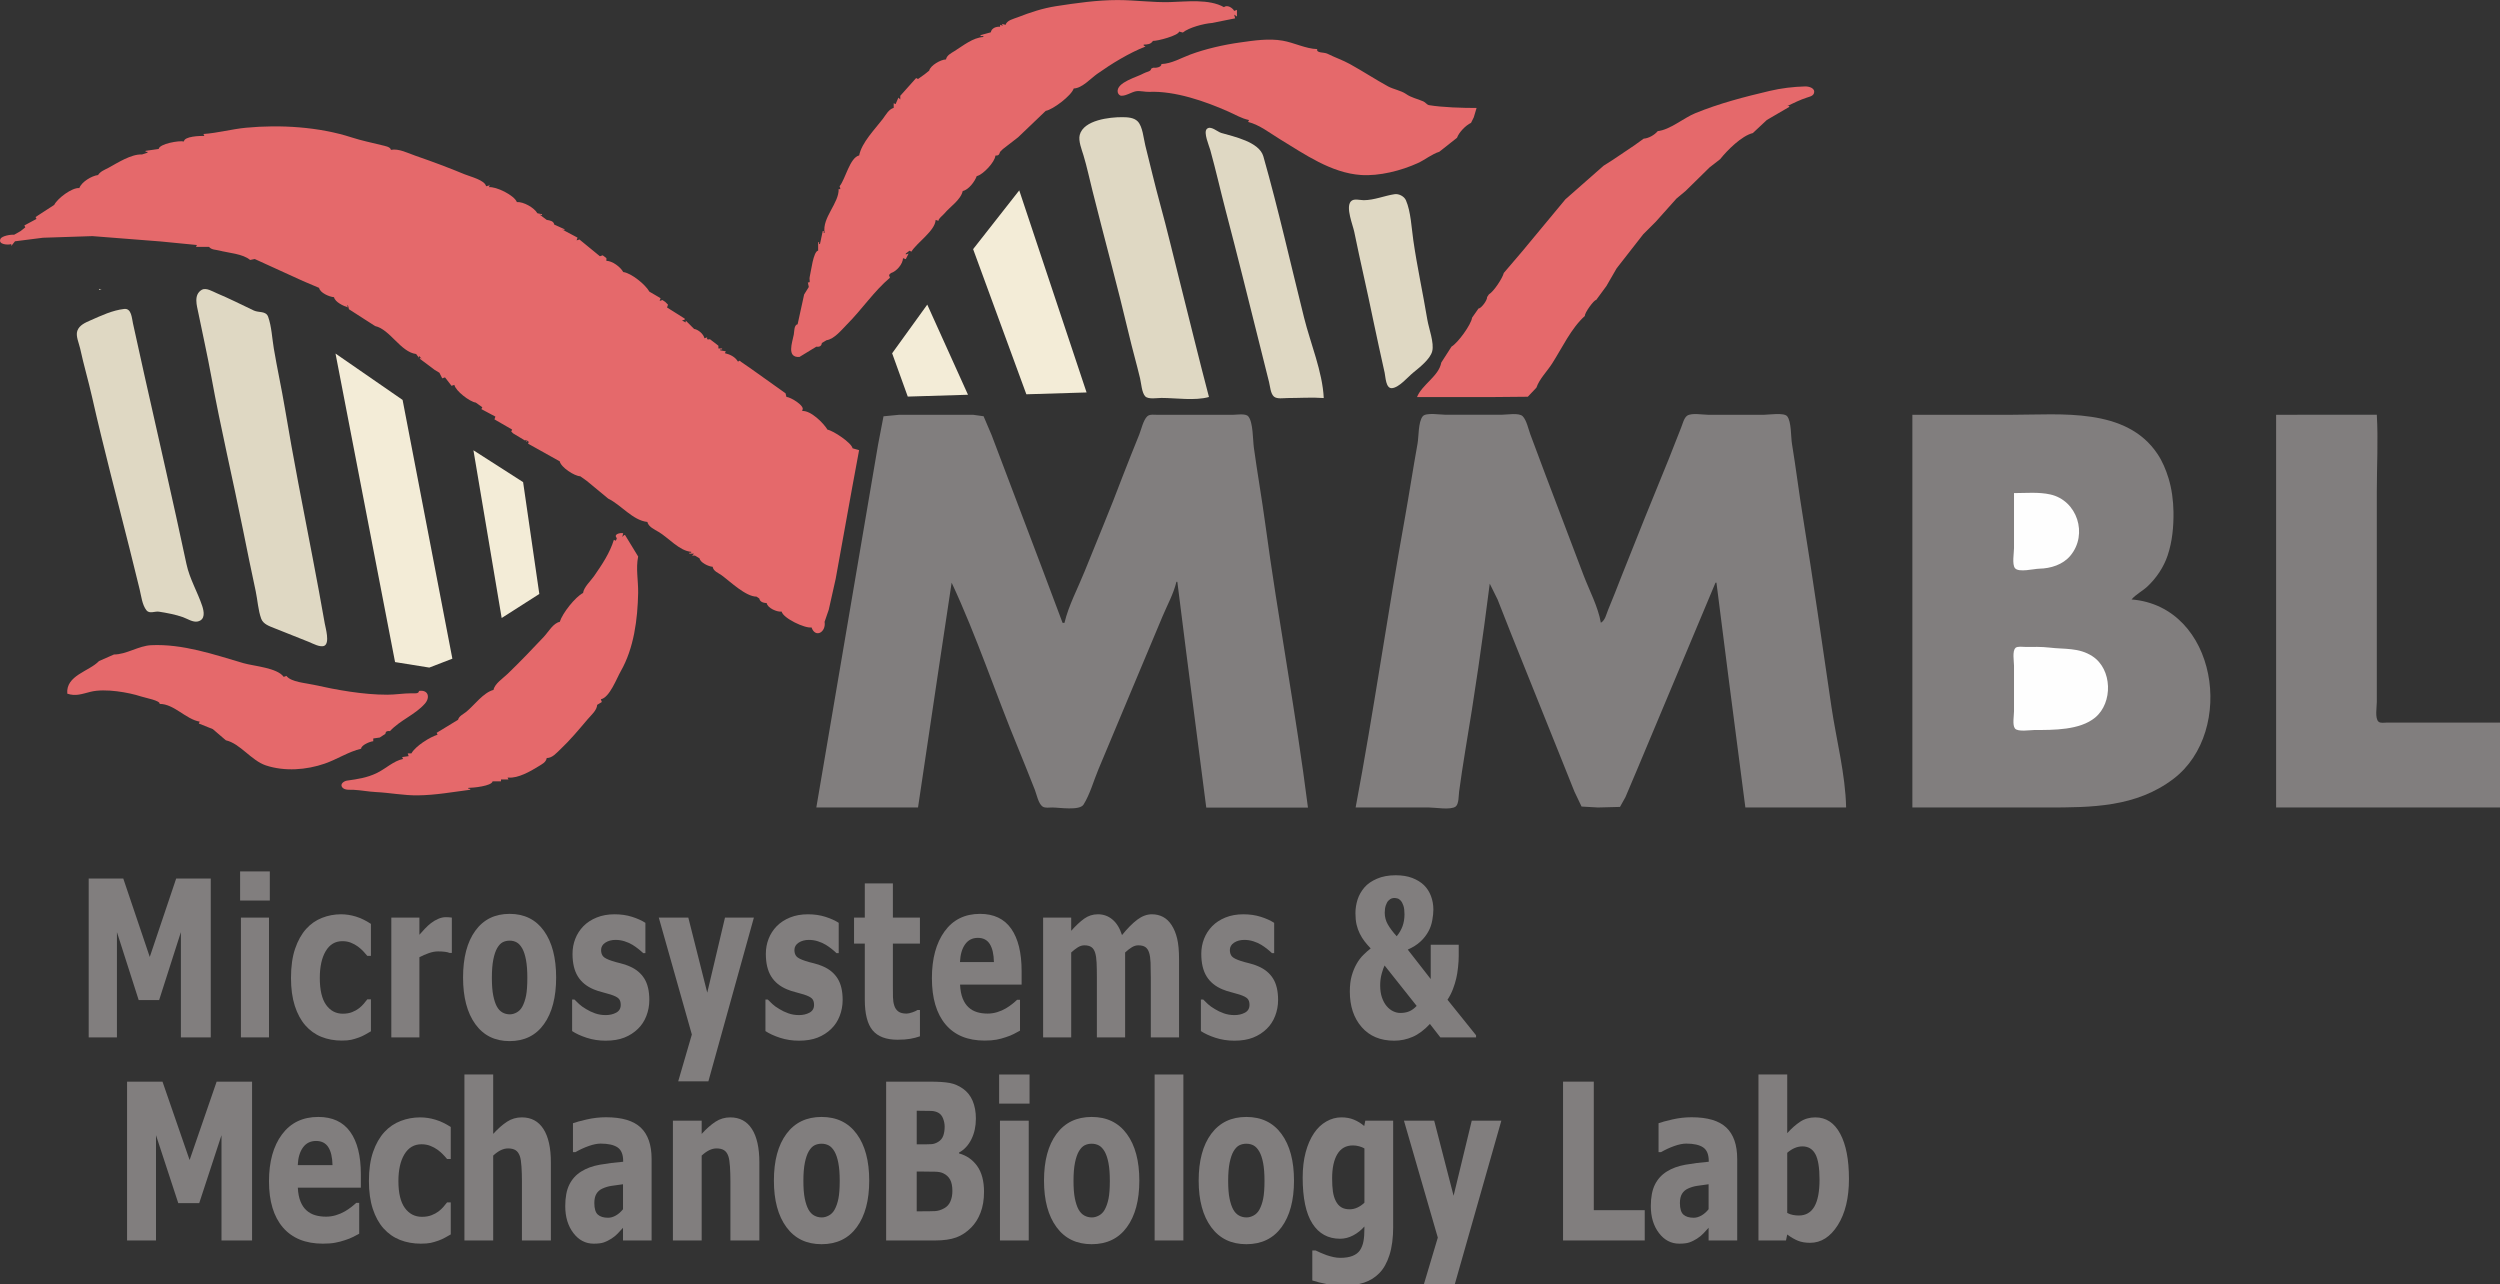
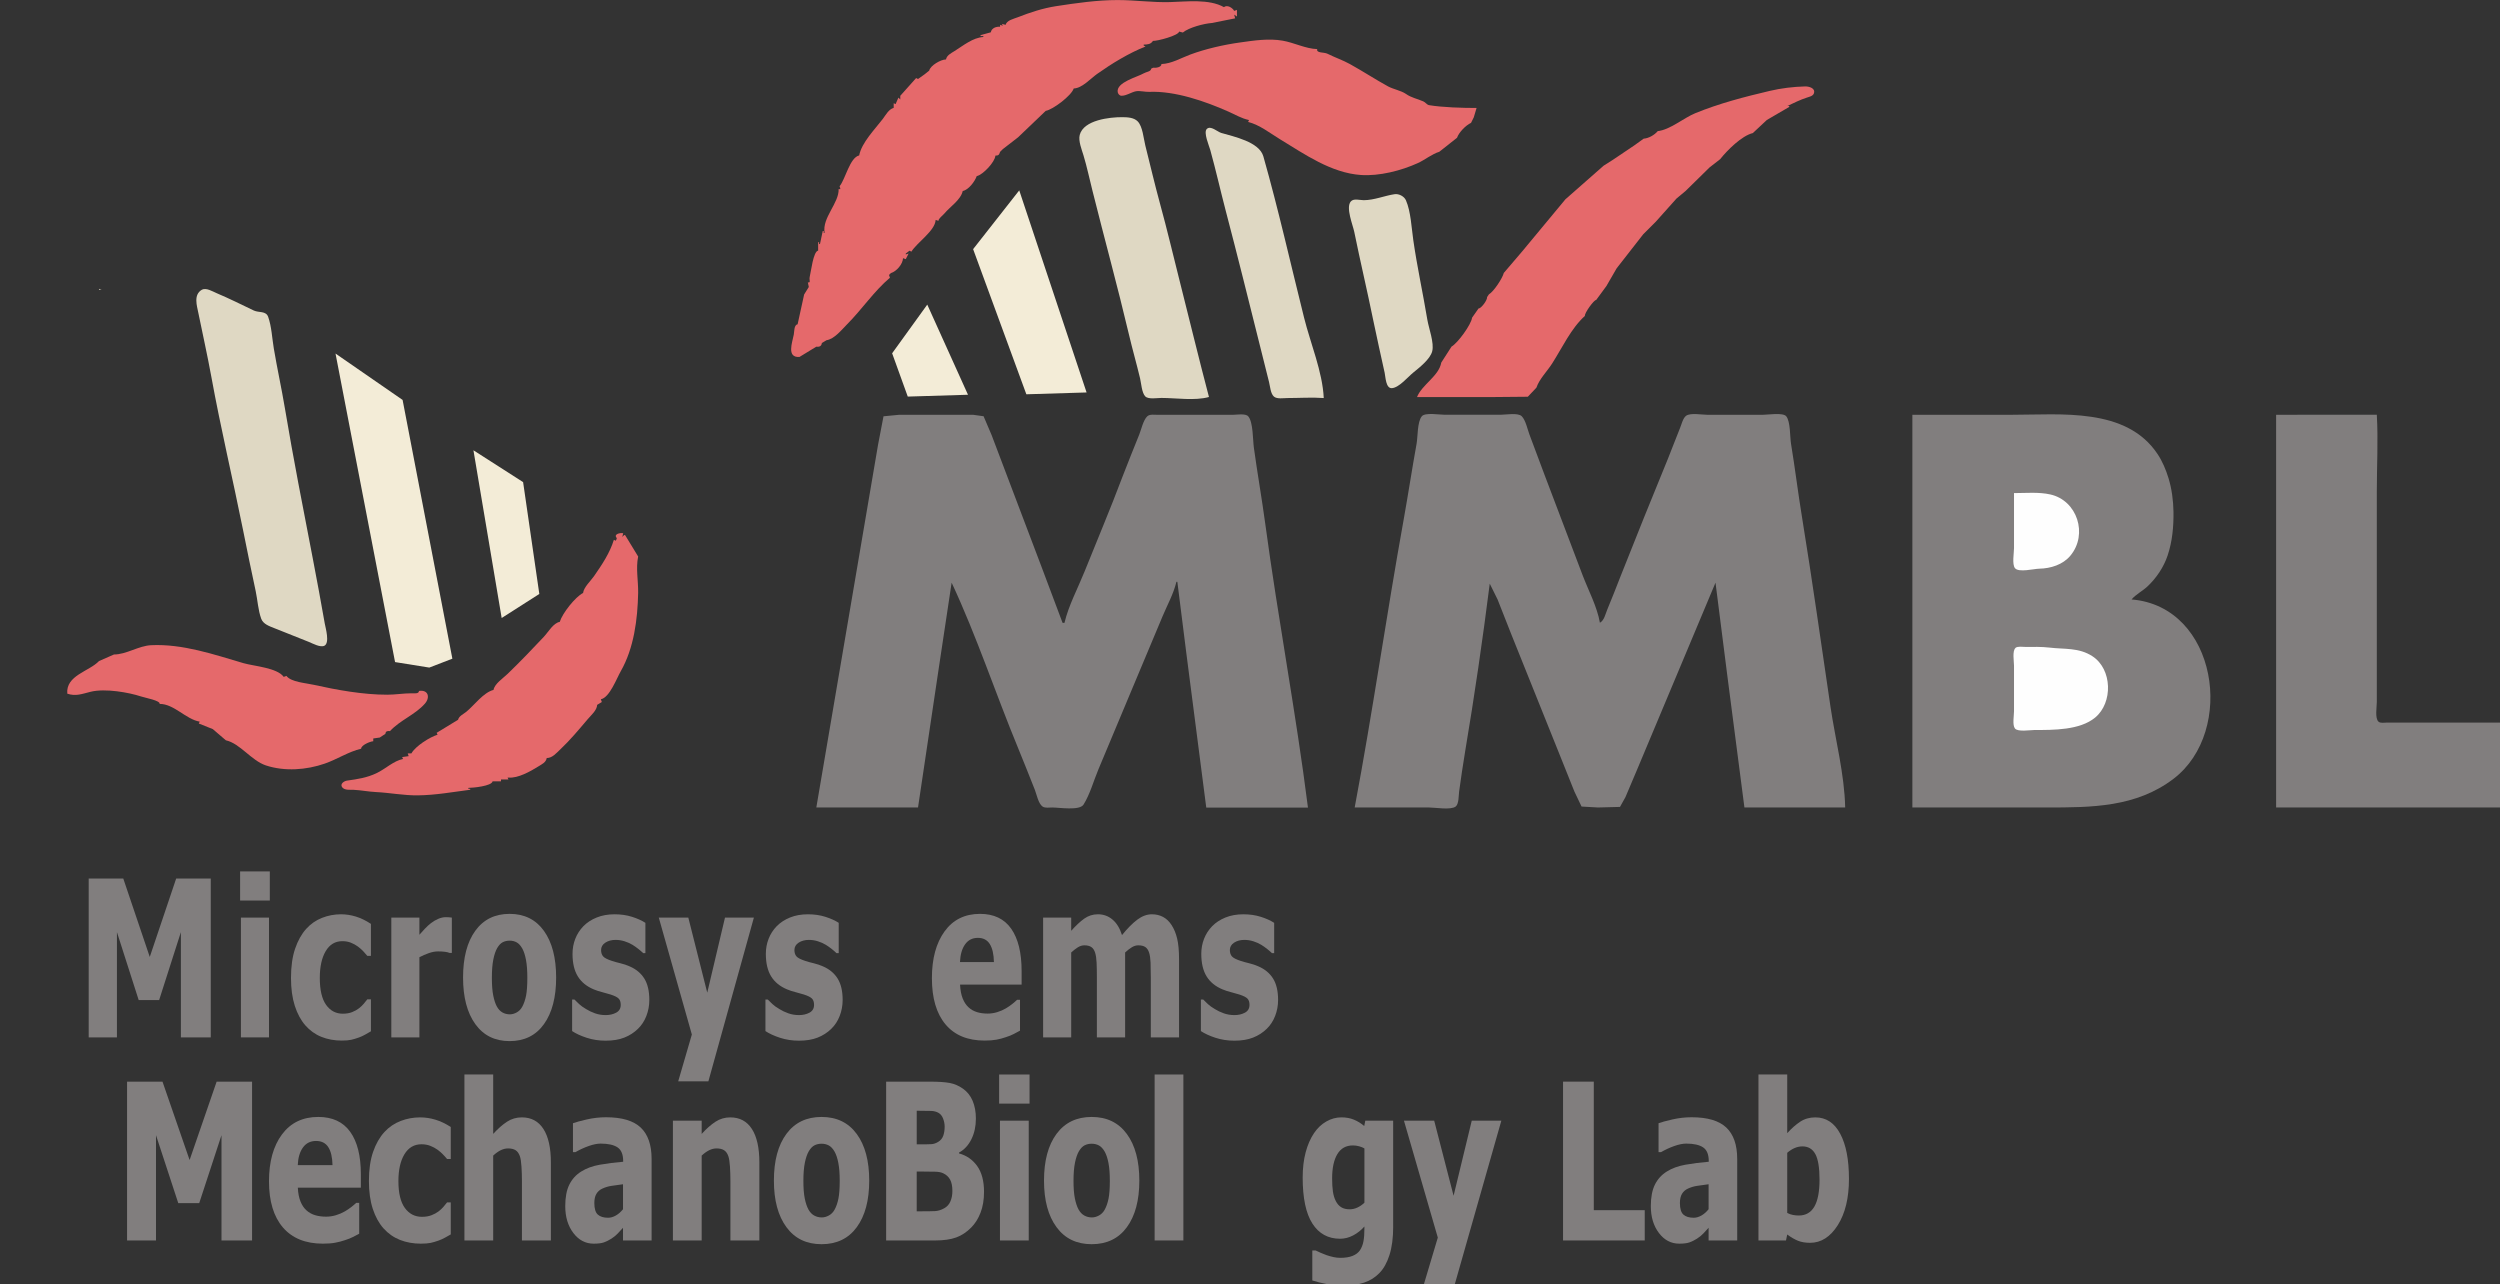
<svg xmlns="http://www.w3.org/2000/svg" xmlns:ns1="http://www.inkscape.org/namespaces/inkscape" xmlns:ns2="http://sodipodi.sourceforge.net/DTD/sodipodi-0.dtd" width="47.815mm" height="24.56mm" viewBox="0 0 47.815 24.56" version="1.1" id="svg20607" ns1:version="1.3 (0e150ed, 2023-07-21)" ns2:docname="MMBLLOGObyRAdamsV3.svg">
  <rect x="0" y="0" width="47.815" height="24.56" fill="#333333" stroke="none" />
  <defs id="defs20601" />
  <ns2:namedview id="base" pagecolor="#ffffff" bordercolor="#666666" borderopacity="1.0" ns1:pageopacity="0.0" ns1:pageshadow="2" ns1:zoom="3.6003621" ns1:cx="36.940729" ns1:cy="39.162728" ns1:document-units="mm" ns1:current-layer="layer1" ns1:document-rotation="0" showgrid="false" fit-margin-top="0" fit-margin-left="0" fit-margin-right="0" fit-margin-bottom="0" ns1:window-width="1920" ns1:window-height="847" ns1:window-x="-1" ns1:window-y="43" ns1:window-maximized="0" ns1:showpageshadow="2" ns1:pagecheckerboard="0" ns1:deskcolor="#d1d1d1" />
  <g ns1:label="Layer 1" ns1:groupmode="layer" id="layer1" transform="translate(-1.727,-1.575)">
    <path style="fill:#e5696b;stroke:none;stroke-width:0.018" d="m 20.961,2.05 -0.071,-0.018 0.018,0.036 -0.053,-0.018 v 0.036 c -0.077,-0.005 -0.163,0.026 -0.178,0.107 l -0.196,0.054 v 0.018 h 0.053 v 0.018 c -0.199,0.011 -0.387,0.166 -0.553,0.27 -0.066,0.041 -0.146,0.08 -0.161,0.159 -0.097,-3.034e-4 -0.3,0.115 -0.321,0.214 l -0.089,0.071 -0.125,0.089 -0.036,-0.018 -0.303,0.339 v 0.071 l -0.036,-0.036 -0.054,0.125 -0.036,-0.018 v 0.089 c -0.099,0.03 -0.148,0.132 -0.208,0.211 -0.146,0.192 -0.408,0.457 -0.452,0.699 -0.18,0.04 -0.264,0.456 -0.375,0.589 0.017,0.053 0.027,0.065 -0.018,0.053 0.01,0.271 -0.321,0.55 -0.268,0.839 h -0.018 v -0.036 h -0.018 l -0.053,0.25 H 17.393 V 6.207 h -0.018 v 0.161 c -0.094,0.016 -0.136,0.401 -0.161,0.5 -0.016,0.063 0.028,0.123 -0.036,0.107 l 0.018,0.089 -0.089,0.143 -0.125,0.571 c -0.07,0.011 -0.062,0.137 -0.073,0.196 -0.029,0.153 -0.142,0.445 0.109,0.428 l 0.321,-0.196 c 0.06,0.006 0.099,-0.008 0.107,-0.071 l 0.089,-0.053 c 0.151,-0.023 0.289,-0.199 0.392,-0.303 0.28,-0.28 0.52,-0.639 0.821,-0.892 l -0.018,-0.053 0.036,-0.036 c 0.107,-0.031 0.229,-0.172 0.232,-0.285 l 0.053,0.018 0.054,-0.107 -0.054,0.018 v -0.018 l 0.071,-0.054 0.036,0.018 c 0.11,-0.178 0.455,-0.399 0.464,-0.607 l 0.054,0.018 c 0,-0.046 0.079,-0.099 0.113,-0.14 0.107,-0.13 0.315,-0.261 0.351,-0.431 0.111,-0.02 0.232,-0.182 0.268,-0.285 0.118,-0.023 0.352,-0.273 0.357,-0.392 0.059,0.001 0.072,-0.015 0.089,-0.071 l 0.053,-0.053 0.293,-0.227 0.528,-0.505 c 0.137,-0.023 0.494,-0.293 0.535,-0.428 0.158,-0.003 0.322,-0.189 0.446,-0.277 0.278,-0.197 0.611,-0.401 0.928,-0.526 l -0.036,-0.018 v -0.018 c 0.076,-0.002 0.134,-0.005 0.178,-0.071 0.081,0.005 0.488,-0.102 0.5,-0.178 l 0.071,0.018 C 24.469,2.1 24.753,2.026 24.904,2.015 l 0.446,-0.089 -0.018,-0.071 0.053,0.036 V 1.765 l -0.053,0.018 c -0.032,-0.06 -0.136,-0.123 -0.196,-0.071 -0.283,-0.162 -0.722,-0.105 -1.035,-0.097 -0.332,0.009 -0.667,-0.039 -0.999,-0.039 -0.392,0 -0.792,0.058 -1.177,0.117 -0.256,0.04 -0.491,0.118 -0.732,0.212 -0.077,0.03 -0.214,0.059 -0.232,0.146 z" id="path16" />
    <path style="fill:#e5696b;stroke:none;stroke-width:0.018" d="m 23.941,2.8 c 0,0.064 -0.107,0.076 -0.161,0.071 l -0.036,0.018 c 0,0.054 -0.096,0.061 -0.143,0.089 -0.116,0.069 -0.526,0.17 -0.497,0.357 0.005,0.033 0.033,0.069 0.068,0.071 0.09,0.006 0.199,-0.072 0.285,-0.086 0.071,-0.012 0.173,0.015 0.25,0.012 0.495,-0.021 1.076,0.182 1.516,0.378 0.131,0.058 0.25,0.131 0.393,0.161 l -0.018,0.036 c 0.223,0.057 0.413,0.211 0.607,0.329 0.473,0.288 0.982,0.647 1.552,0.686 0.351,0.024 0.77,-0.083 1.088,-0.228 0.136,-0.062 0.27,-0.174 0.41,-0.216 l 0.339,-0.268 c 0.037,-0.105 0.167,-0.238 0.268,-0.285 l 0.053,-0.107 0.053,-0.178 c -0.275,0 -0.652,-0.011 -0.91,-0.054 -0.04,-0.007 -0.07,-0.056 -0.107,-0.071 C 28.826,3.46 28.723,3.446 28.615,3.37 28.525,3.308 28.374,3.281 28.276,3.228 28.039,3.098 27.792,2.937 27.545,2.8 27.414,2.727 27.262,2.676 27.116,2.603 c -0.068,-0.034 -0.217,-0.008 -0.196,-0.089 -0.219,-0.006 -0.441,-0.123 -0.66,-0.161 -0.268,-0.047 -0.554,-0.003 -0.821,0.035 -0.305,0.042 -0.658,0.123 -0.946,0.23 -0.178,0.066 -0.357,0.175 -0.553,0.182 z" id="path178" />
    <path style="fill:#e5696b;stroke:none;stroke-width:0.018" d="m 33.432,4.084 c -0.062,0.073 -0.171,0.136 -0.268,0.143 l -0.178,0.128 -0.41,0.276 -0.178,0.113 -0.731,0.643 -0.828,0.998 -0.35,0.41 c -0.028,0.107 -0.193,0.356 -0.285,0.41 l -0.036,0.054 c 0.011,0.053 -0.119,0.225 -0.161,0.214 l -0.125,0.178 c -0.016,0.132 -0.275,0.487 -0.393,0.553 L 29.293,8.509 C 29.248,8.768 28.924,8.93 28.829,9.169 h 1.463 l 0.656,-0.006 0.164,-0.173 C 31.169,8.822 31.319,8.676 31.414,8.526 31.603,8.231 31.776,7.854 32.04,7.617 32.029,7.562 32.218,7.304 32.255,7.313 L 32.451,7.046 32.647,6.707 33.155,6.056 33.396,5.815 33.792,5.372 33.967,5.226 34.424,4.777 34.627,4.619 C 34.76,4.451 35.039,4.171 35.252,4.12 L 35.519,3.87 35.948,3.62 v -0.018 h -0.036 c 0.125,-0.059 0.243,-0.118 0.375,-0.161 0.043,-0.014 0.112,-0.028 0.131,-0.076 0.041,-0.104 -0.094,-0.139 -0.167,-0.137 -0.226,0.006 -0.458,0.034 -0.678,0.086 -0.483,0.114 -0.963,0.238 -1.424,0.427 -0.22,0.09 -0.483,0.318 -0.717,0.342 z" id="path618" />
    <path style="fill:#dfd8c3;stroke:none;stroke-width:0.018;fill-opacity:1" d="m 35.662,3.799 0.018,0.018 -0.018,-0.018 m -17.056,0.018 0.018,0.018 -0.018,-0.018 m 3.033,0 0.018,0.018 -0.018,-0.018 m 3.211,5.352 C 24.656,8.434 24.478,7.694 24.291,6.956 24.166,6.463 24.05,5.966 23.915,5.476 23.813,5.103 23.725,4.726 23.631,4.352 23.599,4.223 23.582,3.995 23.487,3.897 c -0.074,-0.076 -0.197,-0.08 -0.296,-0.081 -0.238,-0.001 -0.738,0.053 -0.813,0.339 -0.03,0.116 0.039,0.282 0.072,0.392 0.067,0.222 0.115,0.453 0.172,0.678 0.229,0.916 0.48,1.828 0.697,2.747 0.066,0.281 0.146,0.558 0.213,0.839 0.022,0.092 0.032,0.277 0.1,0.346 0.06,0.06 0.23,0.029 0.308,0.029 0.281,0 0.639,0.058 0.91,-0.018 m 0.571,-5.352 0.018,0.018 z" id="path1022" />
-     <path style="fill:#e5696b;stroke:none;stroke-width:0.018" d="m 5.618,4.138 0.018,0.036 c -0.088,0 -0.38,0.006 -0.392,0.107 -0.09,-0.022 -0.467,0.043 -0.482,0.143 l -0.25,0.036 v 0.018 h 0.036 v 0.018 L 4.441,4.53 C 4.239,4.518 3.972,4.692 3.799,4.786 3.727,4.824 3.648,4.852 3.602,4.923 3.484,4.936 3.284,5.055 3.245,5.172 3.105,5.158 2.824,5.371 2.764,5.494 l -0.357,0.232 0.018,0.036 -0.232,0.125 0.018,0.036 -0.089,0.071 -0.125,0.071 c -0.056,-0.007 -0.232,0.019 -0.261,0.079 -0.053,0.112 0.151,0.12 0.207,0.099 v 0.036 l 0.071,-0.089 0.535,-0.068 0.946,-0.031 1.302,0.102 0.696,0.068 -0.018,0.036 h 0.25 c 0.047,0.058 0.128,0.052 0.196,0.07 0.171,0.045 0.454,0.062 0.589,0.18 l 0.089,-0.018 0.285,0.13 0.638,0.291 0.308,0.131 c 0.017,0.095 0.196,0.172 0.285,0.178 0.021,0.095 0.18,0.168 0.268,0.196 l -0.018,-0.036 h 0.018 l 0.018,0.071 0.5,0.321 c 0.289,0.066 0.486,0.497 0.785,0.535 l 0.053,0.071 v -0.036 L 9.793,8.437 9.757,8.419 v 0.018 l 0.285,0.214 0.089,0.053 0.054,0.107 0.053,-0.018 0.125,0.161 0.054,-0.018 c 0.023,0.116 0.295,0.324 0.41,0.339 l 0.125,0.089 -0.018,0.036 0.268,0.143 -0.018,0.053 0.339,0.196 -0.018,0.036 0.036,0.036 0.268,0.161 v -0.018 h -0.036 V 9.989 c 0.044,0.013 0.085,0.026 0.053,0.071 l 0.607,0.339 c 0.021,0.113 0.282,0.283 0.392,0.285 l 0.125,0.089 0.41,0.339 c 0.245,0.118 0.468,0.416 0.749,0.446 0.017,0.09 0.137,0.145 0.212,0.189 0.19,0.111 0.401,0.366 0.626,0.382 v 0.018 h -0.036 v 0.018 h 0.089 l -0.036,0.036 h 0.054 l 0.089,0.053 c 0.011,0.08 0.172,0.157 0.25,0.161 0.016,0.087 0.103,0.113 0.171,0.162 0.165,0.12 0.46,0.409 0.668,0.409 l 0.053,0.036 c 0.015,0.069 0.077,0.082 0.143,0.089 0.012,0.092 0.199,0.175 0.285,0.161 0.027,0.128 0.45,0.327 0.571,0.303 0.076,0.213 0.282,0.089 0.25,-0.107 l 0.08,-0.232 0.132,-0.589 0.316,-1.748 0.132,-0.714 -0.125,-0.036 C 18.013,10.042 17.66,9.81 17.554,9.793 17.474,9.662 17.233,9.424 17.072,9.436 v -0.018 c 0.062,-0.075 -0.229,-0.253 -0.303,-0.25 L 16.751,9.097 16.108,8.639 15.894,8.491 15.877,8.473 15.841,8.491 C 15.788,8.4 15.691,8.354 15.591,8.33 l 0.018,-0.036 -0.107,-0.018 v -0.018 h 0.036 v -0.018 h -0.071 V 8.187 L 15.306,8.063 c -0.047,0.009 -0.064,0.008 -0.053,-0.036 l -0.053,0.018 C 15.184,7.965 15.083,7.878 15.002,7.866 L 14.842,7.706 v 0.036 l -0.071,-0.036 0.053,-0.018 v -0.018 l -0.339,-0.214 0.018,-0.054 -0.053,-0.053 -0.054,-0.036 -0.053,0.018 0.018,-0.053 -0.214,-0.125 C 14.073,7.018 13.8,6.797 13.647,6.778 13.594,6.681 13.438,6.564 13.325,6.564 v -0.053 l -0.071,-0.053 -0.053,0.018 -0.392,-0.321 -0.054,0.018 0.018,-0.053 -0.303,-0.161 0.053,0.018 v -0.018 l -0.196,-0.089 c -0.009,-0.066 -0.082,-0.08 -0.143,-0.089 l -0.143,-0.107 0.053,0.018 V 5.672 L 12.005,5.654 C 11.945,5.547 11.736,5.43 11.613,5.44 11.561,5.307 11.214,5.139 11.077,5.155 l 0.018,-0.036 -0.071,0.018 C 10.999,5.018 10.719,4.953 10.614,4.909 10.302,4.779 9.986,4.662 9.668,4.552 9.527,4.503 9.355,4.412 9.204,4.441 9.195,4.381 9.082,4.366 9.026,4.351 8.838,4.304 8.639,4.264 8.455,4.204 7.828,4 7.085,3.956 6.432,4.018 6.159,4.044 5.891,4.119 5.618,4.138 Z" id="path1142" />
    <path style="fill:#dfd8c3;stroke:none;stroke-width:0.018;fill-opacity:1" d="M 27.045,9.187 C 27.022,8.687 26.79,8.138 26.669,7.652 26.412,6.624 26.179,5.584 25.89,4.566 25.811,4.287 25.324,4.188 25.083,4.117 c -0.073,-0.022 -0.202,-0.148 -0.275,-0.075 -0.067,0.066 0.043,0.318 0.066,0.399 0.107,0.385 0.194,0.774 0.295,1.16 0.226,0.86 0.44,1.724 0.656,2.587 l 0.174,0.696 c 0.02,0.079 0.028,0.218 0.092,0.275 0.059,0.053 0.186,0.029 0.259,0.029 0.23,0 0.467,-0.017 0.696,0 m -1.231,-5.174 0.018,0.018 z" id="path1166" />
    <path style="fill:#dfd8c3;stroke:none;stroke-width:0.018;fill-opacity:1" d="m 11.452,5.279 0.018,0.018 -0.018,-0.018 m 6.25,0.012 0.006,0.012 -0.006,-0.012 m 2.438,-0.012 0.018,0.018 -0.018,-0.018 m 8.26,0.01 c -0.198,0.03 -0.384,0.113 -0.589,0.115 -0.075,5.312e-4 -0.195,-0.041 -0.25,0.026 -0.097,0.117 0.04,0.446 0.068,0.581 0.115,0.566 0.249,1.129 0.364,1.695 0.068,0.334 0.145,0.666 0.217,0.999 0.017,0.077 0.021,0.3 0.137,0.294 0.138,-0.008 0.308,-0.216 0.41,-0.298 0.117,-0.096 0.322,-0.254 0.362,-0.406 0.043,-0.159 -0.066,-0.443 -0.093,-0.607 C 28.942,7.182 28.831,6.679 28.758,6.171 28.724,5.938 28.711,5.622 28.617,5.406 28.584,5.33 28.482,5.277 28.401,5.289 Z" id="path1980" />
    <path style="fill:#dfd8c3;stroke:none;stroke-width:0.018;fill-opacity:1" d="m 3.62,7.099 v 0.018 h 0.053 l -0.053,-0.018 m 1.967,0.018 c -0.163,0.097 -0.094,0.302 -0.066,0.445 0.082,0.404 0.173,0.807 0.247,1.213 0.179,0.985 0.412,1.962 0.609,2.944 0.078,0.387 0.156,0.774 0.24,1.16 0.037,0.172 0.046,0.367 0.107,0.532 0.039,0.102 0.157,0.141 0.25,0.178 0.221,0.087 0.441,0.174 0.66,0.263 0.072,0.029 0.221,0.113 0.298,0.073 0.105,-0.055 0.023,-0.335 0.007,-0.422 C 7.866,13.087 7.789,12.671 7.709,12.255 7.525,11.3 7.336,10.342 7.176,9.383 7.112,9.001 7.028,8.622 6.964,8.241 6.931,8.046 6.922,7.821 6.856,7.635 6.814,7.517 6.677,7.559 6.582,7.514 6.345,7.401 6.11,7.283 5.868,7.181 5.794,7.15 5.668,7.07 5.587,7.118 m 8.571,-0.012 0.012,0.006 z" id="path2852" />
-     <path style="fill:#dfd8c3;stroke:none;stroke-width:0.018;fill-opacity:1" d="m 2.871,7.474 0.018,0.018 -0.018,-0.018 m 1.231,0.01 C 3.873,7.511 3.667,7.61 3.46,7.701 c -0.098,0.043 -0.215,0.091 -0.254,0.201 -0.035,0.099 0.033,0.241 0.054,0.339 0.067,0.311 0.158,0.617 0.228,0.928 0.218,0.967 0.474,1.928 0.715,2.89 0.065,0.262 0.13,0.523 0.194,0.785 0.031,0.126 0.048,0.3 0.132,0.405 0.057,0.071 0.162,0.013 0.238,0.025 0.144,0.022 0.322,0.056 0.459,0.105 0.085,0.03 0.191,0.104 0.285,0.082 0.147,-0.035 0.118,-0.19 0.084,-0.295 C 5.501,12.886 5.355,12.65 5.293,12.362 5.036,11.153 4.757,9.947 4.487,8.741 4.413,8.414 4.342,8.086 4.27,7.759 4.248,7.662 4.243,7.467 4.102,7.484 m 4.258,-0.004 0.012,0.006 z" id="path3068" />
    <path style="fill:#817e7e;stroke:none;stroke-width:0.018" d="m 17.34,17.019 h 1.945 l 0.388,-2.605 0.255,-1.695 c 0.479,1.024 0.837,2.113 1.269,3.158 0.11,0.266 0.215,0.535 0.322,0.803 0.035,0.088 0.067,0.265 0.148,0.321 0.048,0.033 0.132,0.018 0.187,0.018 0.13,0 0.522,0.065 0.597,-0.056 0.124,-0.198 0.194,-0.459 0.285,-0.675 0.212,-0.505 0.425,-1.01 0.635,-1.516 0.196,-0.47 0.395,-0.939 0.591,-1.409 0.09,-0.215 0.211,-0.432 0.265,-0.66 h 0.018 l 0.173,1.374 0.38,2.944 h 1.945 c -0.229,-1.813 -0.572,-3.612 -0.816,-5.424 -0.066,-0.489 -0.152,-0.974 -0.219,-1.463 -0.02,-0.143 -0.012,-0.486 -0.107,-0.596 -0.052,-0.061 -0.23,-0.029 -0.303,-0.029 h -0.874 -0.553 c -0.06,0 -0.154,-0.017 -0.202,0.029 -0.075,0.071 -0.114,0.25 -0.152,0.346 -0.108,0.273 -0.222,0.546 -0.326,0.821 -0.227,0.605 -0.481,1.202 -0.721,1.802 -0.128,0.319 -0.305,0.647 -0.384,0.981 h -0.036 L 21.654,12.434 20.978,10.65 20.694,9.9 20.539,9.536 20.337,9.508 h -0.535 -0.874 l -0.303,0.029 -0.104,0.542 -0.258,1.516 z" id="path3944" />
-     <path style="fill:#817e7e;stroke:none;stroke-width:0.018" d="m 27.652,17.019 h 1.409 c 0.117,0 0.412,0.053 0.507,-0.018 0.063,-0.048 0.056,-0.213 0.066,-0.285 0.036,-0.256 0.072,-0.513 0.115,-0.767 0.179,-1.065 0.336,-2.14 0.471,-3.211 l 0.15,0.303 0.26,0.66 0.91,2.266 0.3,0.749 0.136,0.285 0.314,0.018 0.421,-0.011 0.104,-0.186 0.219,-0.517 1.504,-3.586 h 0.018 l 0.229,1.802 0.324,2.498 h 1.927 c -0.013,-0.635 -0.188,-1.298 -0.281,-1.927 -0.178,-1.207 -0.348,-2.417 -0.544,-3.622 -0.077,-0.469 -0.134,-0.941 -0.211,-1.409 -0.022,-0.131 -0.009,-0.421 -0.091,-0.524 -0.06,-0.076 -0.352,-0.029 -0.443,-0.029 h -1.07 c -0.101,0 -0.316,-0.041 -0.401,0.018 -0.061,0.042 -0.089,0.166 -0.116,0.231 -0.08,0.195 -0.152,0.394 -0.232,0.589 -0.307,0.747 -0.609,1.497 -0.906,2.248 -0.085,0.214 -0.166,0.43 -0.256,0.642 -0.037,0.087 -0.055,0.201 -0.14,0.25 -0.052,-0.305 -0.221,-0.621 -0.331,-0.91 -0.244,-0.642 -0.489,-1.284 -0.731,-1.927 -0.096,-0.255 -0.192,-0.511 -0.287,-0.767 -0.036,-0.098 -0.072,-0.271 -0.146,-0.346 -0.07,-0.071 -0.302,-0.029 -0.395,-0.029 h -1.088 c -0.091,0 -0.366,-0.046 -0.428,0.029 -0.088,0.106 -0.076,0.391 -0.1,0.524 -0.087,0.481 -0.16,0.964 -0.246,1.445 -0.331,1.834 -0.593,3.681 -0.938,5.513 z" id="path3948" />
+     <path style="fill:#817e7e;stroke:none;stroke-width:0.018" d="m 27.652,17.019 h 1.409 c 0.117,0 0.412,0.053 0.507,-0.018 0.063,-0.048 0.056,-0.213 0.066,-0.285 0.036,-0.256 0.072,-0.513 0.115,-0.767 0.179,-1.065 0.336,-2.14 0.471,-3.211 l 0.15,0.303 0.26,0.66 0.91,2.266 0.3,0.749 0.136,0.285 0.314,0.018 0.421,-0.011 0.104,-0.186 0.219,-0.517 1.504,-3.586 l 0.229,1.802 0.324,2.498 h 1.927 c -0.013,-0.635 -0.188,-1.298 -0.281,-1.927 -0.178,-1.207 -0.348,-2.417 -0.544,-3.622 -0.077,-0.469 -0.134,-0.941 -0.211,-1.409 -0.022,-0.131 -0.009,-0.421 -0.091,-0.524 -0.06,-0.076 -0.352,-0.029 -0.443,-0.029 h -1.07 c -0.101,0 -0.316,-0.041 -0.401,0.018 -0.061,0.042 -0.089,0.166 -0.116,0.231 -0.08,0.195 -0.152,0.394 -0.232,0.589 -0.307,0.747 -0.609,1.497 -0.906,2.248 -0.085,0.214 -0.166,0.43 -0.256,0.642 -0.037,0.087 -0.055,0.201 -0.14,0.25 -0.052,-0.305 -0.221,-0.621 -0.331,-0.91 -0.244,-0.642 -0.489,-1.284 -0.731,-1.927 -0.096,-0.255 -0.192,-0.511 -0.287,-0.767 -0.036,-0.098 -0.072,-0.271 -0.146,-0.346 -0.07,-0.071 -0.302,-0.029 -0.395,-0.029 h -1.088 c -0.091,0 -0.366,-0.046 -0.428,0.029 -0.088,0.106 -0.076,0.391 -0.1,0.524 -0.087,0.481 -0.16,0.964 -0.246,1.445 -0.331,1.834 -0.593,3.681 -0.938,5.513 z" id="path3948" />
    <path style="fill:#817e7e;stroke:none;stroke-width:0.018" d="m 38.303,9.508 v 7.511 h 2.569 c 0.859,0 1.71,-0.003 2.426,-0.549 1.193,-0.909 0.838,-3.296 -0.803,-3.43 0.082,-0.097 0.206,-0.158 0.3,-0.245 0.172,-0.16 0.314,-0.37 0.389,-0.593 0.091,-0.27 0.117,-0.555 0.113,-0.839 -0.003,-0.21 -0.033,-0.442 -0.095,-0.642 C 43.152,10.558 43.086,10.399 42.991,10.257 42.394,9.363 41.143,9.508 40.212,9.508 h -0.856 z" id="path3952" />
    <path style="fill:#817e7e;stroke:none;stroke-width:0.018" d="m 45.26,9.508 v 7.511 h 4.282 v -1.624 h -1.713 -0.446 c -0.046,0 -0.124,0.016 -0.163,-0.016 -0.074,-0.061 -0.034,-0.289 -0.034,-0.377 v -1.088 -2.944 c 0,-0.485 0.028,-0.979 0,-1.463 z" id="path3956" />
    <path style="fill:#fefefe;stroke:none;stroke-width:0.018" d="m 40.247,11.006 v 1.053 c 0,0.091 -0.04,0.308 0.018,0.382 0.07,0.089 0.364,0.012 0.463,0.011 0.219,-0.004 0.454,-0.076 0.598,-0.25 0.34,-0.409 0.13,-1.055 -0.384,-1.17 -0.224,-0.05 -0.467,-0.026 -0.696,-0.026 z" id="path4386" />
    <path style="fill:#e5696b;stroke:none;stroke-width:0.018" d="m 13.522,11.863 v 0.018 l -0.018,0.036 -0.036,-0.018 c -0.077,0.253 -0.23,0.48 -0.38,0.696 -0.062,0.089 -0.197,0.213 -0.209,0.321 -0.15,0.076 -0.397,0.39 -0.446,0.553 -0.123,0.02 -0.222,0.198 -0.304,0.285 -0.226,0.241 -0.455,0.479 -0.692,0.708 -0.084,0.082 -0.251,0.19 -0.271,0.308 -0.196,0.051 -0.366,0.292 -0.52,0.418 -0.055,0.045 -0.142,0.082 -0.158,0.153 l -0.41,0.25 0.018,0.036 c -0.147,0.044 -0.426,0.22 -0.5,0.357 H 9.525 l 0.018,0.053 -0.125,0.018 0.018,0.036 c -0.179,0.035 -0.336,0.189 -0.5,0.268 -0.192,0.093 -0.368,0.117 -0.573,0.146 -0.055,0.008 -0.14,0.064 -0.091,0.128 0.048,0.061 0.151,0.045 0.218,0.048 0.143,0.007 0.284,0.036 0.428,0.043 0.267,0.013 0.536,0.067 0.803,0.063 0.339,-0.004 0.664,-0.064 0.999,-0.107 v -0.018 h -0.036 v -0.018 c 0.087,0 0.449,-0.035 0.464,-0.125 h 0.161 v -0.036 h 0.143 l -0.018,-0.036 h 0.018 c 0.183,0.016 0.42,-0.119 0.571,-0.213 0.07,-0.044 0.145,-0.076 0.161,-0.161 0.108,0 0.184,-0.095 0.259,-0.165 0.188,-0.177 0.354,-0.377 0.521,-0.574 0.065,-0.077 0.181,-0.174 0.184,-0.278 l 0.089,-0.054 -0.018,-0.053 c 0.166,-0.031 0.301,-0.397 0.38,-0.535 0.253,-0.442 0.323,-0.994 0.333,-1.499 0.004,-0.234 -0.047,-0.468 2.02e-4,-0.696 l -0.25,-0.41 h -0.018 l -0.036,0.036 0.018,-0.071 c -0.054,-0.013 -0.19,0.015 -0.125,0.089 z" id="path4588" />
    <path style="fill:#e5696b;stroke:none;stroke-width:0.018" d="m 3.906,14.093 -0.285,0.125 c -0.189,0.2 -0.637,0.273 -0.607,0.624 0.161,0.054 0.274,0.007 0.446,-0.036 0.282,-0.07 0.74,0.015 0.963,0.089 0.084,0.028 0.373,0.079 0.357,0.143 0.275,-0.002 0.505,0.297 0.767,0.339 l -0.018,0.036 0.268,0.107 0.25,0.214 c 0.275,0.062 0.486,0.388 0.767,0.481 0.359,0.118 0.772,0.087 1.124,-0.035 0.234,-0.081 0.454,-0.228 0.696,-0.285 0,-0.067 0.167,-0.138 0.232,-0.143 v -0.053 l 0.125,-0.018 0.107,-0.071 c 0.007,-0.054 0.038,-0.055 0.089,-0.053 0.191,-0.207 0.479,-0.312 0.665,-0.522 0.106,-0.119 0.07,-0.273 -0.112,-0.245 0,0.059 -0.091,0.045 -0.143,0.045 -0.153,0 -0.307,0.027 -0.464,0.027 -0.464,0 -0.958,-0.09 -1.409,-0.19 C 7.584,14.639 7.293,14.622 7.206,14.503 l -0.053,0.018 C 7.03,14.346 6.581,14.316 6.385,14.259 5.816,14.092 5.222,13.887 4.619,13.915 c -0.241,0.011 -0.475,0.178 -0.714,0.178 z" id="path5240" />
    <path style="fill:#fefefe;stroke:none;stroke-width:0.018" d="m 40.276,13.968 c -0.065,0.052 -0.029,0.263 -0.029,0.338 v 0.874 c 0,0.08 -0.034,0.262 0.018,0.328 0.054,0.069 0.293,0.029 0.374,0.029 0.36,0 0.867,0.005 1.16,-0.238 0.343,-0.284 0.329,-0.925 -0.053,-1.173 -0.261,-0.169 -0.53,-0.13 -0.821,-0.165 -0.154,-0.018 -0.309,-0.013 -0.464,-0.013 -0.052,0 -0.142,-0.016 -0.186,0.018 z" id="path5268" />
    <g id="g78" transform="matrix(0.204,0,0,0.204,-29.729,-5.191)" style="fill:#817e7e;fill-opacity:1">
      <path d="m 177.828,149.466 h -2.866 v -9.87 l -2.088,6.37 h -1.965 l -2.088,-6.37 v 9.87 h -2.712 v -14.89 h 3.321 l 2.542,7.351 2.535,-7.351 h 3.321 z" id="path32" style="fill:#817e7e;fill-opacity:1" />
      <path d="m 184.477,149.766 c -1.633,0 -2.885,-0.507 -3.756,-1.52 -0.871,-1.014 -1.306,-2.457 -1.306,-4.33 0,-1.834 0.405,-3.297 1.217,-4.391 0.812,-1.093 1.946,-1.64 3.405,-1.64 1.325,0 2.322,0.463 2.989,1.39 0.668,0.927 1.002,2.254 1.002,3.98 v 1.26 h -5.91 c 0.025,0.521 0.11,0.955 0.254,1.305 0.144,0.351 0.333,0.629 0.57,0.836 0.231,0.206 0.501,0.354 0.809,0.444 0.308,0.09 0.645,0.135 1.009,0.135 0.313,0 0.622,-0.045 0.925,-0.135 0.303,-0.09 0.58,-0.208 0.832,-0.354 0.221,-0.127 0.425,-0.264 0.612,-0.41 0.187,-0.146 0.34,-0.276 0.458,-0.391 h 0.285 v 2.891 c -0.221,0.113 -0.422,0.219 -0.605,0.314 -0.182,0.097 -0.433,0.195 -0.751,0.296 -0.293,0.1 -0.595,0.178 -0.905,0.234 -0.309,0.058 -0.687,0.086 -1.134,0.086 z m 0.894,-7.36 c -0.016,-0.739 -0.148,-1.303 -0.397,-1.689 -0.249,-0.386 -0.63,-0.58 -1.144,-0.58 -0.524,0 -0.934,0.203 -1.229,0.61 -0.295,0.406 -0.458,0.96 -0.489,1.659 z" id="path34" style="fill:#817e7e;fill-opacity:1" />
      <path d="m 193.661,149.766 c -0.714,0 -1.368,-0.116 -1.961,-0.35 -0.593,-0.234 -1.108,-0.594 -1.545,-1.08 -0.431,-0.486 -0.768,-1.099 -1.009,-1.835 -0.241,-0.736 -0.362,-1.605 -0.362,-2.605 0,-1.073 0.131,-1.986 0.393,-2.74 0.262,-0.753 0.617,-1.373 1.063,-1.859 0.431,-0.467 0.938,-0.812 1.521,-1.035 0.583,-0.223 1.19,-0.335 1.822,-0.335 0.478,0 0.955,0.071 1.433,0.215 0.478,0.144 0.958,0.372 1.44,0.685 v 3.001 h -0.347 c -0.107,-0.134 -0.24,-0.28 -0.396,-0.44 -0.156,-0.16 -0.328,-0.307 -0.513,-0.44 -0.195,-0.14 -0.416,-0.258 -0.663,-0.354 -0.246,-0.097 -0.521,-0.146 -0.824,-0.146 -0.688,0 -1.221,0.312 -1.599,0.936 -0.378,0.624 -0.566,1.462 -0.566,2.515 0,1.127 0.202,1.967 0.605,2.521 0.403,0.553 0.938,0.83 1.606,0.83 0.339,0 0.637,-0.051 0.894,-0.15 0.257,-0.099 0.478,-0.22 0.663,-0.36 0.18,-0.14 0.334,-0.284 0.462,-0.435 0.128,-0.151 0.239,-0.285 0.331,-0.405 h 0.347 v 3 c -0.154,0.087 -0.333,0.188 -0.535,0.301 -0.203,0.113 -0.41,0.206 -0.62,0.279 -0.262,0.094 -0.507,0.165 -0.736,0.215 -0.227,0.047 -0.53,0.071 -0.904,0.071 z" id="path36" style="fill:#817e7e;fill-opacity:1" />
      <path d="m 205.842,149.466 h -2.712 v -5.57 c 0,-0.453 -0.014,-0.904 -0.042,-1.354 -0.028,-0.45 -0.081,-0.782 -0.158,-0.995 -0.092,-0.254 -0.226,-0.436 -0.4,-0.545 -0.175,-0.11 -0.408,-0.165 -0.701,-0.165 -0.221,0 -0.444,0.053 -0.67,0.16 -0.226,0.106 -0.467,0.276 -0.724,0.51 v 7.96 h -2.697 v -15.561 h 2.697 v 5.57 c 0.442,-0.486 0.872,-0.866 1.291,-1.14 0.419,-0.274 0.882,-0.41 1.391,-0.41 0.883,0 1.559,0.361 2.026,1.085 0.467,0.724 0.701,1.771 0.701,3.145 v 7.31 z" id="path38" style="fill:#817e7e;fill-opacity:1" />
      <path d="m 212.607,148.276 c -0.185,0.2 -0.351,0.381 -0.497,0.54 -0.146,0.16 -0.343,0.32 -0.589,0.48 -0.242,0.153 -0.477,0.27 -0.705,0.35 -0.228,0.08 -0.548,0.12 -0.959,0.12 -0.766,0 -1.401,-0.333 -1.907,-1 -0.506,-0.666 -0.759,-1.507 -0.759,-2.52 0,-0.834 0.128,-1.507 0.385,-2.021 0.257,-0.513 0.626,-0.92 1.109,-1.22 0.488,-0.307 1.071,-0.521 1.749,-0.641 0.678,-0.119 1.407,-0.213 2.188,-0.279 v -0.061 c 0,-0.62 -0.176,-1.048 -0.528,-1.285 -0.352,-0.236 -0.879,-0.354 -1.583,-0.354 -0.319,0 -0.691,0.075 -1.117,0.225 -0.427,0.15 -0.843,0.342 -1.248,0.575 h -0.232 v -2.71 c 0.267,-0.1 0.699,-0.218 1.294,-0.354 0.595,-0.136 1.197,-0.205 1.803,-0.205 1.49,0 2.575,0.321 3.255,0.965 0.68,0.644 1.021,1.625 1.021,2.945 v 7.64 h -2.681 v -1.19 z m 0,-1.739 v -2.341 c -0.458,0.061 -0.827,0.112 -1.11,0.155 -0.282,0.044 -0.56,0.129 -0.832,0.255 -0.236,0.107 -0.42,0.269 -0.551,0.485 -0.131,0.216 -0.196,0.505 -0.196,0.865 0,0.526 0.109,0.888 0.327,1.085 0.218,0.196 0.541,0.295 0.967,0.295 0.236,0 0.478,-0.07 0.724,-0.21 0.247,-0.14 0.47,-0.337 0.671,-0.589 z" id="path40" style="fill:#817e7e;fill-opacity:1" />
      <path d="m 225.388,149.466 h -2.712 v -5.57 c 0,-0.453 -0.014,-0.904 -0.042,-1.354 -0.028,-0.45 -0.081,-0.782 -0.158,-0.995 -0.092,-0.254 -0.226,-0.436 -0.4,-0.545 -0.175,-0.11 -0.408,-0.165 -0.701,-0.165 -0.221,0 -0.444,0.053 -0.67,0.16 -0.226,0.106 -0.467,0.276 -0.724,0.51 v 7.96 h -2.697 v -11.23 h 2.697 v 1.24 c 0.442,-0.486 0.872,-0.866 1.291,-1.14 0.419,-0.274 0.882,-0.41 1.391,-0.41 0.883,0 1.559,0.361 2.026,1.085 0.467,0.724 0.701,1.771 0.701,3.145 v 7.309 z" id="path42" style="fill:#817e7e;fill-opacity:1" />
      <path d="m 235.69,143.856 c 0,1.847 -0.389,3.302 -1.167,4.365 -0.778,1.063 -1.879,1.595 -3.302,1.595 -1.413,0 -2.51,-0.531 -3.293,-1.595 -0.783,-1.064 -1.175,-2.519 -1.175,-4.365 0,-1.866 0.392,-3.328 1.175,-4.385 0.783,-1.057 1.881,-1.585 3.293,-1.585 1.418,0 2.517,0.531 3.298,1.595 0.781,1.064 1.171,2.521 1.171,4.375 z m -2.766,0.02 c 0,-0.667 -0.042,-1.222 -0.127,-1.665 -0.084,-0.443 -0.202,-0.799 -0.351,-1.065 -0.159,-0.28 -0.339,-0.475 -0.539,-0.585 -0.201,-0.109 -0.429,-0.165 -0.686,-0.165 -0.241,0 -0.459,0.049 -0.655,0.146 -0.196,0.097 -0.375,0.281 -0.539,0.555 -0.154,0.26 -0.277,0.617 -0.37,1.07 -0.092,0.453 -0.139,1.023 -0.139,1.71 0,0.687 0.043,1.241 0.131,1.665 0.087,0.423 0.201,0.762 0.339,1.015 0.144,0.26 0.323,0.45 0.539,0.57 0.216,0.12 0.455,0.18 0.717,0.18 0.216,0 0.435,-0.06 0.659,-0.18 0.223,-0.12 0.402,-0.3 0.535,-0.54 0.159,-0.287 0.28,-0.632 0.362,-1.035 0.082,-0.403 0.124,-0.963 0.124,-1.676 z" id="path44" style="fill:#817e7e;fill-opacity:1" />
      <path d="m 246.453,144.906 c 0,0.74 -0.108,1.391 -0.324,1.95 -0.216,0.561 -0.506,1.023 -0.871,1.391 -0.432,0.439 -0.905,0.753 -1.421,0.939 -0.516,0.186 -1.172,0.28 -1.969,0.28 h -4.592 v -14.89 h 4.053 c 0.842,0 1.48,0.042 1.915,0.125 0.434,0.084 0.841,0.259 1.221,0.525 0.411,0.287 0.718,0.67 0.92,1.15 0.203,0.479 0.305,1.033 0.305,1.66 0,0.727 -0.14,1.373 -0.42,1.939 -0.28,0.566 -0.667,0.983 -1.16,1.25 v 0.08 c 0.709,0.193 1.276,0.589 1.703,1.185 0.426,0.598 0.64,1.403 0.64,2.416 z m -3.691,-6.119 c 0,-0.24 -0.048,-0.487 -0.143,-0.74 -0.095,-0.254 -0.243,-0.437 -0.443,-0.55 -0.19,-0.107 -0.415,-0.165 -0.674,-0.176 -0.26,-0.01 -0.646,-0.015 -1.16,-0.015 h -0.2 v 3.15 h 0.362 c 0.493,0 0.839,-0.007 1.037,-0.021 0.198,-0.013 0.402,-0.083 0.612,-0.21 0.231,-0.14 0.39,-0.333 0.478,-0.58 0.087,-0.245 0.131,-0.532 0.131,-0.858 z m 0.725,6.049 c 0,-0.46 -0.072,-0.82 -0.216,-1.08 -0.144,-0.26 -0.359,-0.457 -0.647,-0.59 -0.175,-0.087 -0.415,-0.136 -0.721,-0.146 -0.306,-0.01 -0.715,-0.015 -1.229,-0.015 h -0.532 v 3.729 h 0.154 c 0.75,0 1.269,-0.006 1.557,-0.02 0.288,-0.014 0.58,-0.104 0.878,-0.271 0.262,-0.146 0.453,-0.361 0.574,-0.645 0.121,-0.284 0.182,-0.602 0.182,-0.962 z" id="path46" style="fill:#817e7e;fill-opacity:1" />
      <path d="m 250.721,136.636 h -2.851 v -2.73 h 2.851 z m -0.077,12.83 h -2.697 v -11.23 h 2.697 z" id="path48" style="fill:#817e7e;fill-opacity:1" />
      <path d="m 261.014,143.856 c 0,1.847 -0.389,3.302 -1.167,4.365 -0.778,1.063 -1.879,1.595 -3.302,1.595 -1.413,0 -2.51,-0.531 -3.293,-1.595 -0.783,-1.064 -1.175,-2.519 -1.175,-4.365 0,-1.866 0.392,-3.328 1.175,-4.385 0.783,-1.057 1.881,-1.585 3.293,-1.585 1.418,0 2.517,0.531 3.298,1.595 0.781,1.064 1.171,2.521 1.171,4.375 z m -2.765,0.02 c 0,-0.667 -0.042,-1.222 -0.127,-1.665 -0.084,-0.443 -0.202,-0.799 -0.351,-1.065 -0.159,-0.28 -0.339,-0.475 -0.539,-0.585 -0.201,-0.109 -0.429,-0.165 -0.686,-0.165 -0.241,0 -0.459,0.049 -0.655,0.146 -0.196,0.097 -0.375,0.281 -0.539,0.555 -0.154,0.26 -0.277,0.617 -0.37,1.07 -0.092,0.453 -0.139,1.023 -0.139,1.71 0,0.687 0.043,1.241 0.131,1.665 0.087,0.423 0.201,0.762 0.339,1.015 0.144,0.26 0.323,0.45 0.539,0.57 0.216,0.12 0.455,0.18 0.717,0.18 0.216,0 0.435,-0.06 0.659,-0.18 0.223,-0.12 0.402,-0.3 0.535,-0.54 0.159,-0.287 0.28,-0.632 0.362,-1.035 0.082,-0.403 0.124,-0.963 0.124,-1.676 z" id="path50" style="fill:#817e7e;fill-opacity:1" />
      <path d="m 265.144,149.466 h -2.697 v -15.56 h 2.697 z" id="path52" style="fill:#817e7e;fill-opacity:1" />
-       <path d="m 275.515,143.856 c 0,1.847 -0.389,3.302 -1.167,4.365 -0.778,1.063 -1.879,1.595 -3.302,1.595 -1.413,0 -2.51,-0.531 -3.293,-1.595 -0.783,-1.064 -1.175,-2.519 -1.175,-4.365 0,-1.866 0.392,-3.328 1.175,-4.385 0.783,-1.057 1.881,-1.585 3.293,-1.585 1.418,0 2.517,0.531 3.298,1.595 0.781,1.064 1.171,2.521 1.171,4.375 z m -2.766,0.02 c 0,-0.667 -0.042,-1.222 -0.127,-1.665 -0.084,-0.443 -0.202,-0.799 -0.351,-1.065 -0.159,-0.28 -0.339,-0.475 -0.539,-0.585 -0.201,-0.109 -0.429,-0.165 -0.686,-0.165 -0.241,0 -0.459,0.049 -0.655,0.146 -0.196,0.097 -0.375,0.281 -0.539,0.555 -0.154,0.26 -0.277,0.617 -0.37,1.07 -0.092,0.453 -0.139,1.023 -0.139,1.71 0,0.687 0.043,1.241 0.131,1.665 0.087,0.423 0.201,0.762 0.339,1.015 0.144,0.26 0.323,0.45 0.539,0.57 0.216,0.12 0.455,0.18 0.717,0.18 0.216,0 0.435,-0.06 0.659,-0.18 0.223,-0.12 0.402,-0.3 0.535,-0.54 0.159,-0.287 0.28,-0.632 0.362,-1.035 0.082,-0.403 0.124,-0.963 0.124,-1.676 z" id="path54" style="fill:#817e7e;fill-opacity:1" />
      <path d="m 284.814,148.176 c 0,1.04 -0.116,1.923 -0.347,2.65 -0.231,0.727 -0.547,1.293 -0.948,1.699 -0.401,0.414 -0.881,0.712 -1.441,0.896 -0.56,0.184 -1.181,0.275 -1.864,0.275 -0.576,0 -1.121,-0.049 -1.637,-0.146 -0.517,-0.097 -0.964,-0.208 -1.345,-0.335 v -2.81 h 0.316 c 0.134,0.066 0.292,0.14 0.474,0.22 0.182,0.08 0.366,0.153 0.551,0.22 0.221,0.073 0.437,0.134 0.647,0.18 0.21,0.047 0.426,0.07 0.647,0.07 0.457,0 0.838,-0.062 1.144,-0.185 0.306,-0.124 0.536,-0.299 0.689,-0.525 0.154,-0.233 0.262,-0.509 0.324,-0.825 0.062,-0.316 0.092,-0.715 0.092,-1.194 v -0.21 c -0.303,0.347 -0.654,0.625 -1.052,0.835 -0.398,0.21 -0.808,0.314 -1.229,0.314 -1.12,0 -1.984,-0.473 -2.593,-1.42 -0.609,-0.946 -0.913,-2.387 -0.913,-4.32 0,-0.88 0.094,-1.67 0.281,-2.37 0.188,-0.699 0.448,-1.296 0.782,-1.79 0.318,-0.473 0.704,-0.838 1.155,-1.095 0.452,-0.257 0.922,-0.385 1.41,-0.385 0.442,0 0.837,0.073 1.187,0.22 0.35,0.147 0.667,0.344 0.956,0.59 l 0.1,-0.5 h 2.612 v 9.941 z m -2.697,-2.25 v -5.09 c -0.134,-0.08 -0.298,-0.146 -0.493,-0.2 -0.195,-0.054 -0.39,-0.08 -0.585,-0.08 -0.647,0 -1.134,0.271 -1.46,0.815 -0.326,0.543 -0.489,1.302 -0.489,2.274 0,0.487 0.024,0.898 0.073,1.235 0.049,0.337 0.14,0.635 0.273,0.895 0.128,0.254 0.297,0.445 0.505,0.575 0.208,0.13 0.474,0.195 0.797,0.195 0.241,0 0.479,-0.054 0.712,-0.16 0.233,-0.106 0.457,-0.259 0.667,-0.459 z" id="path56" style="fill:#817e7e;fill-opacity:1" />
      <path d="m 294.954,138.236 -4.369,15.351 h -2.897 l 1.31,-4.39 -3.174,-10.961 h 2.835 l 1.818,7.04 1.703,-7.04 z" id="path58" style="fill:#817e7e;fill-opacity:1" />
      <path d="m 308.398,149.466 h -7.658 v -14.89 h 2.882 v 12.051 h 4.776 z" id="path60" style="fill:#817e7e;fill-opacity:1" />
      <path d="m 314.385,148.276 c -0.186,0.2 -0.351,0.381 -0.497,0.54 -0.146,0.16 -0.343,0.32 -0.59,0.48 -0.241,0.153 -0.477,0.27 -0.704,0.35 -0.229,0.08 -0.549,0.12 -0.96,0.12 -0.766,0 -1.4,-0.333 -1.906,-1 -0.507,-0.666 -0.76,-1.507 -0.76,-2.52 0,-0.834 0.129,-1.507 0.386,-2.021 0.257,-0.513 0.627,-0.92 1.109,-1.22 0.488,-0.307 1.071,-0.521 1.749,-0.641 0.678,-0.119 1.407,-0.213 2.188,-0.279 v -0.061 c 0,-0.62 -0.177,-1.048 -0.528,-1.285 -0.352,-0.236 -0.88,-0.354 -1.583,-0.354 -0.318,0 -0.691,0.075 -1.117,0.225 -0.427,0.15 -0.843,0.342 -1.248,0.575 h -0.231 v -2.71 c 0.268,-0.1 0.698,-0.218 1.295,-0.354 0.596,-0.137 1.196,-0.205 1.803,-0.205 1.489,0 2.574,0.321 3.255,0.965 0.681,0.644 1.021,1.625 1.021,2.945 v 7.64 h -2.681 v -1.19 z m 0,-1.739 v -2.341 c -0.457,0.061 -0.827,0.112 -1.109,0.155 -0.283,0.044 -0.561,0.129 -0.832,0.255 -0.236,0.107 -0.42,0.269 -0.551,0.485 -0.132,0.217 -0.197,0.505 -0.197,0.865 0,0.526 0.109,0.888 0.328,1.085 0.218,0.196 0.54,0.295 0.967,0.295 0.236,0 0.478,-0.07 0.724,-0.21 0.246,-0.14 0.469,-0.337 0.67,-0.589 z" id="path62" style="fill:#817e7e;fill-opacity:1" />
      <path d="m 327.545,143.696 c 0,1.787 -0.35,3.232 -1.048,4.336 -0.699,1.103 -1.564,1.654 -2.597,1.654 -0.432,0 -0.807,-0.063 -1.125,-0.189 -0.318,-0.127 -0.657,-0.323 -1.017,-0.59 l -0.116,0.56 h -2.581 v -15.561 h 2.697 v 5.5 c 0.395,-0.439 0.798,-0.796 1.209,-1.069 0.411,-0.273 0.886,-0.41 1.426,-0.41 1.007,0 1.783,0.51 2.33,1.53 0.548,1.019 0.822,2.432 0.822,4.239 z m -2.759,0.07 c 0,-1.12 -0.131,-1.92 -0.393,-2.4 -0.262,-0.479 -0.665,-0.72 -1.21,-0.72 -0.241,0 -0.481,0.05 -0.721,0.15 -0.238,0.1 -0.474,0.25 -0.704,0.45 v 5.64 c 0.18,0.094 0.36,0.157 0.543,0.19 0.182,0.033 0.363,0.05 0.543,0.05 0.652,0 1.139,-0.28 1.46,-0.84 0.322,-0.56 0.482,-1.4 0.482,-2.52 z" id="path64" style="fill:#817e7e;fill-opacity:1" />
    </g>
    <g id="g106" transform="matrix(0.204,0,0,0.204,1.266,15.996)" style="fill:#817e7e;fill-opacity:1">
      <path d="m 22.018,26.568 h -2.799 v -9.87 l -2.039,6.37 h -1.918 l -2.039,-6.37 v 9.87 h -2.648 v -14.89 h 3.243 l 2.483,7.35 2.475,-7.35 h 3.243 v 14.89 z" id="path80" style="fill:#817e7e;fill-opacity:1" />
      <path d="m 27.556,13.738 h -2.784 v -2.73 h 2.784 z m -0.076,12.83 h -2.633 v -11.23 h 2.633 z" id="path82" style="fill:#817e7e;fill-opacity:1" />
      <path d="m 34.305,26.868 c -0.697,0 -1.335,-0.117 -1.915,-0.35 -0.579,-0.233 -1.082,-0.593 -1.508,-1.08 -0.421,-0.487 -0.75,-1.099 -0.986,-1.835 -0.236,-0.737 -0.354,-1.605 -0.354,-2.605 0,-1.073 0.128,-1.986 0.384,-2.74 0.256,-0.754 0.602,-1.374 1.038,-1.86 0.421,-0.467 0.917,-0.812 1.486,-1.035 0.569,-0.223 1.162,-0.335 1.779,-0.335 0.466,0 0.933,0.072 1.399,0.215 0.466,0.144 0.935,0.372 1.407,0.685 v 3 h -0.338 c -0.105,-0.133 -0.235,-0.28 -0.388,-0.44 -0.153,-0.16 -0.32,-0.307 -0.5,-0.44 -0.19,-0.14 -0.406,-0.258 -0.647,-0.355 -0.241,-0.097 -0.509,-0.145 -0.805,-0.145 -0.672,0 -1.193,0.312 -1.562,0.935 -0.369,0.623 -0.553,1.461 -0.553,2.515 0,1.127 0.197,1.967 0.59,2.521 0.394,0.553 0.917,0.83 1.569,0.83 0.331,0 0.622,-0.05 0.873,-0.15 0.251,-0.1 0.467,-0.22 0.647,-0.36 0.176,-0.14 0.326,-0.285 0.452,-0.435 0.126,-0.15 0.233,-0.285 0.324,-0.405 h 0.338 v 3 c -0.15,0.086 -0.325,0.187 -0.523,0.3 -0.198,0.113 -0.4,0.207 -0.605,0.28 -0.256,0.094 -0.496,0.165 -0.719,0.215 -0.222,0.049 -0.517,0.074 -0.883,0.074 z" id="path84" style="fill:#817e7e;fill-opacity:1" />
      <path d="m 44.621,18.648 h -0.218 c -0.101,-0.047 -0.246,-0.082 -0.437,-0.105 -0.191,-0.023 -0.401,-0.035 -0.632,-0.035 -0.276,0 -0.566,0.053 -0.869,0.16 -0.304,0.106 -0.598,0.233 -0.884,0.38 v 7.52 h -2.633 v -11.23 h 2.633 v 1.61 c 0.12,-0.146 0.287,-0.332 0.5,-0.555 0.213,-0.223 0.408,-0.401 0.583,-0.535 0.191,-0.153 0.413,-0.285 0.666,-0.395 0.253,-0.11 0.493,-0.165 0.719,-0.165 0.085,0 0.18,0.003 0.286,0.01 0.105,0.007 0.201,0.017 0.286,0.03 z" id="path86" style="fill:#817e7e;fill-opacity:1" />
      <path d="m 54.401,20.958 c 0,1.847 -0.38,3.302 -1.14,4.365 -0.76,1.063 -1.834,1.595 -3.224,1.595 -1.379,0 -2.452,-0.532 -3.216,-1.595 -0.765,-1.063 -1.147,-2.518 -1.147,-4.365 0,-1.867 0.382,-3.329 1.147,-4.385 0.765,-1.057 1.837,-1.585 3.216,-1.585 1.384,0 2.458,0.532 3.22,1.595 0.763,1.063 1.144,2.522 1.144,4.375 z M 51.7,20.979 c 0,-0.667 -0.041,-1.222 -0.124,-1.665 -0.083,-0.443 -0.197,-0.798 -0.342,-1.065 -0.156,-0.28 -0.331,-0.475 -0.527,-0.585 -0.195,-0.11 -0.418,-0.165 -0.669,-0.165 -0.236,0 -0.449,0.049 -0.64,0.145 -0.19,0.097 -0.366,0.282 -0.526,0.555 -0.15,0.26 -0.271,0.617 -0.361,1.07 -0.09,0.454 -0.135,1.023 -0.135,1.71 0,0.687 0.042,1.242 0.128,1.665 0.085,0.424 0.195,0.762 0.331,1.015 0.14,0.26 0.316,0.45 0.526,0.57 0.211,0.12 0.444,0.18 0.7,0.18 0.211,0 0.425,-0.06 0.644,-0.18 0.218,-0.12 0.392,-0.3 0.523,-0.54 0.155,-0.287 0.273,-0.632 0.354,-1.035 C 51.66,22.25 51.7,21.692 51.7,20.979 Z" id="path88" style="fill:#817e7e;fill-opacity:1" />
      <path d="m 59.036,26.878 c -0.622,0 -1.21,-0.09 -1.764,-0.27 -0.554,-0.18 -1.012,-0.39 -1.373,-0.63 v -2.96 h 0.218 c 0.125,0.127 0.268,0.267 0.429,0.42 0.161,0.153 0.384,0.313 0.67,0.48 0.246,0.153 0.522,0.285 0.831,0.395 0.309,0.11 0.644,0.165 1.004,0.165 0.371,0 0.698,-0.077 0.982,-0.23 0.283,-0.153 0.425,-0.397 0.425,-0.73 0,-0.26 -0.065,-0.457 -0.196,-0.59 -0.131,-0.133 -0.384,-0.26 -0.76,-0.38 -0.201,-0.066 -0.454,-0.138 -0.76,-0.215 -0.306,-0.077 -0.577,-0.165 -0.812,-0.265 -0.662,-0.273 -1.16,-0.678 -1.493,-1.215 -0.333,-0.537 -0.5,-1.242 -0.5,-2.115 0,-0.5 0.086,-0.972 0.26,-1.415 0.173,-0.443 0.427,-0.838 0.764,-1.185 0.336,-0.34 0.751,-0.61 1.245,-0.81 0.494,-0.2 1.052,-0.3 1.674,-0.3 0.592,0 1.136,0.078 1.633,0.235 0.497,0.157 0.915,0.345 1.256,0.565 v 2.84 h -0.211 c -0.09,-0.093 -0.233,-0.218 -0.429,-0.375 -0.195,-0.157 -0.386,-0.292 -0.572,-0.405 -0.221,-0.133 -0.468,-0.243 -0.741,-0.33 -0.273,-0.086 -0.553,-0.13 -0.839,-0.13 -0.381,0 -0.703,0.087 -0.967,0.26 -0.263,0.174 -0.395,0.404 -0.395,0.69 0,0.253 0.065,0.453 0.196,0.6 0.13,0.147 0.414,0.29 0.85,0.43 0.226,0.074 0.485,0.145 0.779,0.215 0.293,0.07 0.576,0.165 0.846,0.285 0.607,0.26 1.067,0.642 1.381,1.145 0.314,0.503 0.47,1.172 0.47,2.005 0,0.527 -0.093,1.029 -0.278,1.505 -0.185,0.476 -0.449,0.878 -0.79,1.205 -0.361,0.353 -0.786,0.626 -1.275,0.82 -0.49,0.194 -1.076,0.29 -1.758,0.29 z" id="path90" style="fill:#817e7e;fill-opacity:1" />
      <path d="m 72.94,15.338 -4.266,15.35 h -2.829 l 1.279,-4.39 -3.1,-10.96 h 2.769 l 1.775,7.04 1.663,-7.04 z" id="path92" style="fill:#817e7e;fill-opacity:1" />
      <path d="m 77.161,26.878 c -0.622,0 -1.21,-0.09 -1.764,-0.27 -0.554,-0.18 -1.012,-0.39 -1.373,-0.63 v -2.96 h 0.218 c 0.125,0.127 0.268,0.267 0.429,0.42 0.161,0.153 0.384,0.313 0.67,0.48 0.246,0.153 0.522,0.285 0.831,0.395 0.309,0.11 0.644,0.165 1.004,0.165 0.371,0 0.698,-0.077 0.982,-0.23 0.283,-0.153 0.425,-0.397 0.425,-0.73 0,-0.26 -0.065,-0.457 -0.196,-0.59 -0.131,-0.133 -0.384,-0.26 -0.76,-0.38 -0.201,-0.066 -0.454,-0.138 -0.76,-0.215 -0.306,-0.077 -0.577,-0.165 -0.812,-0.265 -0.662,-0.273 -1.16,-0.678 -1.493,-1.215 -0.333,-0.537 -0.5,-1.242 -0.5,-2.115 0,-0.5 0.086,-0.972 0.26,-1.415 0.173,-0.443 0.427,-0.838 0.764,-1.185 0.336,-0.34 0.751,-0.61 1.245,-0.81 0.494,-0.2 1.052,-0.3 1.674,-0.3 0.592,0 1.136,0.078 1.633,0.235 0.497,0.157 0.915,0.345 1.256,0.565 v 2.84 h -0.211 c -0.09,-0.093 -0.233,-0.218 -0.429,-0.375 -0.195,-0.157 -0.386,-0.292 -0.572,-0.405 -0.221,-0.133 -0.468,-0.243 -0.741,-0.33 -0.273,-0.086 -0.553,-0.13 -0.839,-0.13 -0.381,0 -0.703,0.087 -0.967,0.26 -0.263,0.174 -0.395,0.404 -0.395,0.69 0,0.253 0.065,0.453 0.196,0.6 0.13,0.147 0.414,0.29 0.85,0.43 0.226,0.074 0.485,0.145 0.779,0.215 0.293,0.07 0.576,0.165 0.846,0.285 0.607,0.26 1.067,0.642 1.381,1.145 0.314,0.503 0.47,1.172 0.47,2.005 0,0.527 -0.093,1.029 -0.278,1.505 -0.185,0.476 -0.449,0.878 -0.79,1.205 -0.361,0.353 -0.786,0.626 -1.275,0.82 -0.49,0.194 -1.076,0.29 -1.758,0.29 z" id="path94" style="fill:#817e7e;fill-opacity:1" />
-       <path d="m 86.416,26.789 c -1.073,0 -1.854,-0.293 -2.343,-0.88 -0.489,-0.586 -0.734,-1.546 -0.734,-2.88 v -5.25 h -1.008 v -2.44 h 1.008 v -3.21 h 2.633 v 3.21 h 2.536 v 2.44 h -2.536 v 3.98 c 0,0.394 0.002,0.737 0.008,1.03 0.005,0.293 0.045,0.557 0.12,0.79 0.07,0.233 0.194,0.418 0.373,0.555 0.178,0.137 0.438,0.205 0.779,0.205 0.14,0 0.325,-0.04 0.553,-0.12 0.228,-0.08 0.388,-0.153 0.478,-0.22 h 0.226 v 2.47 c -0.286,0.1 -0.589,0.178 -0.911,0.235 -0.322,0.056 -0.715,0.085 -1.182,0.085 z" id="path96" style="fill:#817e7e;fill-opacity:1" />
      <path d="m 94.572,26.868 c -1.595,0 -2.817,-0.506 -3.667,-1.52 -0.85,-1.013 -1.275,-2.457 -1.275,-4.33 0,-1.833 0.396,-3.296 1.189,-4.39 0.793,-1.094 1.901,-1.64 3.325,-1.64 1.294,0 2.267,0.463 2.919,1.39 0.652,0.927 0.978,2.253 0.978,3.98 v 1.26 H 92.27 c 0.025,0.52 0.107,0.955 0.248,1.305 0.14,0.35 0.326,0.628 0.557,0.835 0.226,0.207 0.489,0.355 0.79,0.445 0.301,0.09 0.629,0.135 0.986,0.135 0.306,0 0.606,-0.045 0.903,-0.135 0.296,-0.09 0.566,-0.208 0.812,-0.355 0.215,-0.126 0.415,-0.263 0.598,-0.41 0.183,-0.146 0.332,-0.277 0.447,-0.39 h 0.279 v 2.89 c -0.216,0.113 -0.413,0.218 -0.591,0.315 -0.178,0.097 -0.423,0.195 -0.733,0.295 -0.286,0.1 -0.581,0.178 -0.884,0.235 -0.304,0.057 -0.674,0.085 -1.11,0.085 z m 0.873,-7.36 c -0.015,-0.74 -0.145,-1.303 -0.388,-1.69 -0.243,-0.387 -0.616,-0.58 -1.117,-0.58 -0.512,0 -0.912,0.204 -1.2,0.61 -0.289,0.407 -0.448,0.96 -0.478,1.66 z" id="path98" style="fill:#817e7e;fill-opacity:1" />
      <path d="m 110.154,26.568 v -5.61 c 0,-0.554 -0.008,-1.02 -0.023,-1.4 -0.015,-0.38 -0.06,-0.69 -0.135,-0.93 -0.075,-0.24 -0.192,-0.415 -0.35,-0.525 -0.158,-0.11 -0.38,-0.165 -0.666,-0.165 -0.201,0 -0.399,0.059 -0.594,0.175 -0.196,0.117 -0.409,0.282 -0.64,0.495 v 7.96 h -2.648 v -5.61 c 0,-0.547 -0.009,-1.012 -0.026,-1.395 -0.017,-0.383 -0.064,-0.695 -0.139,-0.935 -0.075,-0.24 -0.192,-0.415 -0.35,-0.525 -0.158,-0.11 -0.377,-0.165 -0.658,-0.165 -0.216,0 -0.427,0.067 -0.632,0.2 -0.205,0.133 -0.406,0.29 -0.602,0.47 v 7.96 h -2.633 v -11.23 h 2.633 v 1.24 c 0.431,-0.486 0.837,-0.867 1.219,-1.14 0.381,-0.273 0.81,-0.41 1.287,-0.41 0.516,0 0.97,0.163 1.361,0.49 0.392,0.327 0.69,0.813 0.896,1.46 0.506,-0.626 0.984,-1.108 1.433,-1.445 0.449,-0.336 0.904,-0.505 1.366,-0.505 0.391,0 0.742,0.083 1.053,0.25 0.311,0.167 0.574,0.417 0.79,0.75 0.236,0.36 0.413,0.789 0.53,1.285 0.118,0.497 0.177,1.145 0.177,1.945 v 7.31 z" id="path100" style="fill:#817e7e;fill-opacity:1" />
      <path d="m 117.986,26.878 c -0.622,0 -1.21,-0.09 -1.764,-0.27 -0.554,-0.18 -1.012,-0.39 -1.373,-0.63 v -2.96 h 0.218 c 0.125,0.127 0.268,0.267 0.429,0.42 0.161,0.153 0.384,0.313 0.67,0.48 0.246,0.153 0.522,0.285 0.831,0.395 0.309,0.11 0.644,0.165 1.004,0.165 0.371,0 0.698,-0.077 0.982,-0.23 0.283,-0.153 0.425,-0.397 0.425,-0.73 0,-0.26 -0.065,-0.457 -0.196,-0.59 -0.131,-0.133 -0.384,-0.26 -0.76,-0.38 -0.201,-0.066 -0.454,-0.138 -0.76,-0.215 -0.306,-0.077 -0.577,-0.165 -0.812,-0.265 -0.662,-0.273 -1.16,-0.678 -1.493,-1.215 -0.333,-0.537 -0.5,-1.242 -0.5,-2.115 0,-0.5 0.086,-0.972 0.26,-1.415 0.173,-0.443 0.427,-0.838 0.764,-1.185 0.336,-0.34 0.751,-0.61 1.245,-0.81 0.494,-0.2 1.052,-0.3 1.674,-0.3 0.592,0 1.136,0.078 1.633,0.235 0.497,0.157 0.915,0.345 1.256,0.565 v 2.84 h -0.211 c -0.09,-0.093 -0.233,-0.218 -0.429,-0.375 -0.195,-0.157 -0.386,-0.292 -0.572,-0.405 -0.221,-0.133 -0.468,-0.243 -0.741,-0.33 -0.273,-0.086 -0.553,-0.13 -0.839,-0.13 -0.381,0 -0.703,0.087 -0.967,0.26 -0.263,0.174 -0.395,0.404 -0.395,0.69 0,0.253 0.065,0.453 0.196,0.6 0.13,0.147 0.414,0.29 0.85,0.43 0.226,0.074 0.485,0.145 0.779,0.215 0.293,0.07 0.576,0.165 0.846,0.285 0.607,0.26 1.067,0.642 1.381,1.145 0.314,0.503 0.47,1.172 0.47,2.005 0,0.527 -0.093,1.029 -0.278,1.505 -0.185,0.476 -0.449,0.878 -0.79,1.205 -0.361,0.353 -0.786,0.626 -1.275,0.82 -0.49,0.194 -1.076,0.29 -1.758,0.29 z" id="path102" style="fill:#817e7e;fill-opacity:1" />
-       <path d="M 140.648,26.568 H 137.3 l -0.979,-1.26 c -0.527,0.567 -1.066,0.97 -1.617,1.21 -0.553,0.24 -1.129,0.36 -1.73,0.36 -1.295,0 -2.311,-0.425 -3.051,-1.275 -0.74,-0.85 -1.11,-1.958 -1.11,-3.325 0,-0.58 0.059,-1.077 0.177,-1.49 0.118,-0.413 0.272,-0.787 0.462,-1.12 0.176,-0.313 0.383,-0.588 0.621,-0.825 0.238,-0.237 0.471,-0.441 0.695,-0.615 -0.215,-0.227 -0.406,-0.448 -0.574,-0.665 -0.169,-0.216 -0.318,-0.458 -0.449,-0.725 -0.13,-0.26 -0.23,-0.542 -0.301,-0.845 -0.07,-0.303 -0.105,-0.658 -0.105,-1.065 0,-0.433 0.065,-0.856 0.196,-1.27 0.13,-0.413 0.347,-0.796 0.647,-1.15 0.281,-0.327 0.672,-0.599 1.174,-0.815 0.5,-0.217 1.086,-0.325 1.752,-0.325 0.598,0 1.113,0.083 1.551,0.25 0.436,0.167 0.803,0.39 1.098,0.67 0.287,0.28 0.506,0.619 0.658,1.015 0.152,0.396 0.23,0.825 0.23,1.285 0,0.293 -0.035,0.626 -0.102,1 -0.068,0.373 -0.182,0.71 -0.344,1.01 -0.195,0.367 -0.449,0.695 -0.764,0.985 -0.312,0.29 -0.711,0.542 -1.191,0.755 l 2.152,2.76 v -3.22 h 2.625 v 1.11 c 0,0.273 -0.021,0.612 -0.064,1.015 -0.043,0.403 -0.1,0.749 -0.168,1.035 -0.076,0.327 -0.18,0.664 -0.312,1.01 -0.132,0.346 -0.303,0.677 -0.508,0.99 l 2.678,3.33 v 0.2 z m -5.568,-2.95 -3.008,-3.79 c -0.08,0.154 -0.17,0.405 -0.268,0.755 -0.098,0.35 -0.146,0.718 -0.146,1.105 0,0.44 0.057,0.822 0.168,1.145 0.113,0.323 0.26,0.591 0.441,0.805 0.18,0.213 0.383,0.374 0.605,0.48 0.223,0.107 0.447,0.16 0.674,0.16 0.311,0 0.584,-0.048 0.822,-0.145 0.238,-0.097 0.478,-0.268 0.712,-0.515 z m -1.142,-8.59 c 0,-0.333 -0.033,-0.604 -0.102,-0.81 -0.069,-0.206 -0.154,-0.367 -0.26,-0.48 -0.096,-0.106 -0.201,-0.173 -0.316,-0.2 -0.115,-0.026 -0.205,-0.04 -0.27,-0.04 -0.076,0 -0.158,0.014 -0.25,0.04 -0.09,0.027 -0.191,0.097 -0.307,0.21 -0.092,0.087 -0.172,0.23 -0.242,0.43 -0.07,0.2 -0.105,0.437 -0.105,0.71 0,0.394 0.1,0.762 0.297,1.105 0.199,0.343 0.475,0.708 0.824,1.095 0.242,-0.293 0.424,-0.607 0.547,-0.94 0.121,-0.333 0.184,-0.707 0.184,-1.12 z" id="path104" style="fill:#817e7e;fill-opacity:1" />
    </g>
    <path style="fill:#f3ecd7;stroke-width:0.159;stroke-linecap:round;stroke-linejoin:bevel;stroke-opacity:0.535;fill-opacity:1" d="m 21.221,5.216 -0.882,1.124 1.018,2.776 1.152,-0.035 z" id="path1" ns2:nodetypes="ccccc" />
    <path style="fill:#f3ecd7;stroke-width:0.159;stroke-linecap:round;stroke-linejoin:bevel;stroke-opacity:0.535;fill-opacity:1" d="m 19.462,7.401 -0.672,0.931 0.299,0.828 1.152,-0.035 z" id="path1-7" ns2:nodetypes="ccccc" />
    <path style="fill:#f3ecd7;stroke-width:0.159;stroke-linecap:round;stroke-linejoin:bevel;stroke-opacity:0.535;fill-opacity:1" d="m 9.283,14.238 0.655,0.105 0.441,-0.17 L 9.427,9.224 8.144,8.337 Z" id="path1-9" ns2:nodetypes="cccccc" />
    <path style="fill:#f3ecd7;stroke-width:0.159;stroke-linecap:round;stroke-linejoin:bevel;stroke-opacity:0.535;fill-opacity:1" d="m 11.322,13.395 0.72,-0.46 -0.31,-2.139 -0.95,-0.609 z" id="path1-7-3" ns2:nodetypes="ccccc" />
  </g>
</svg>